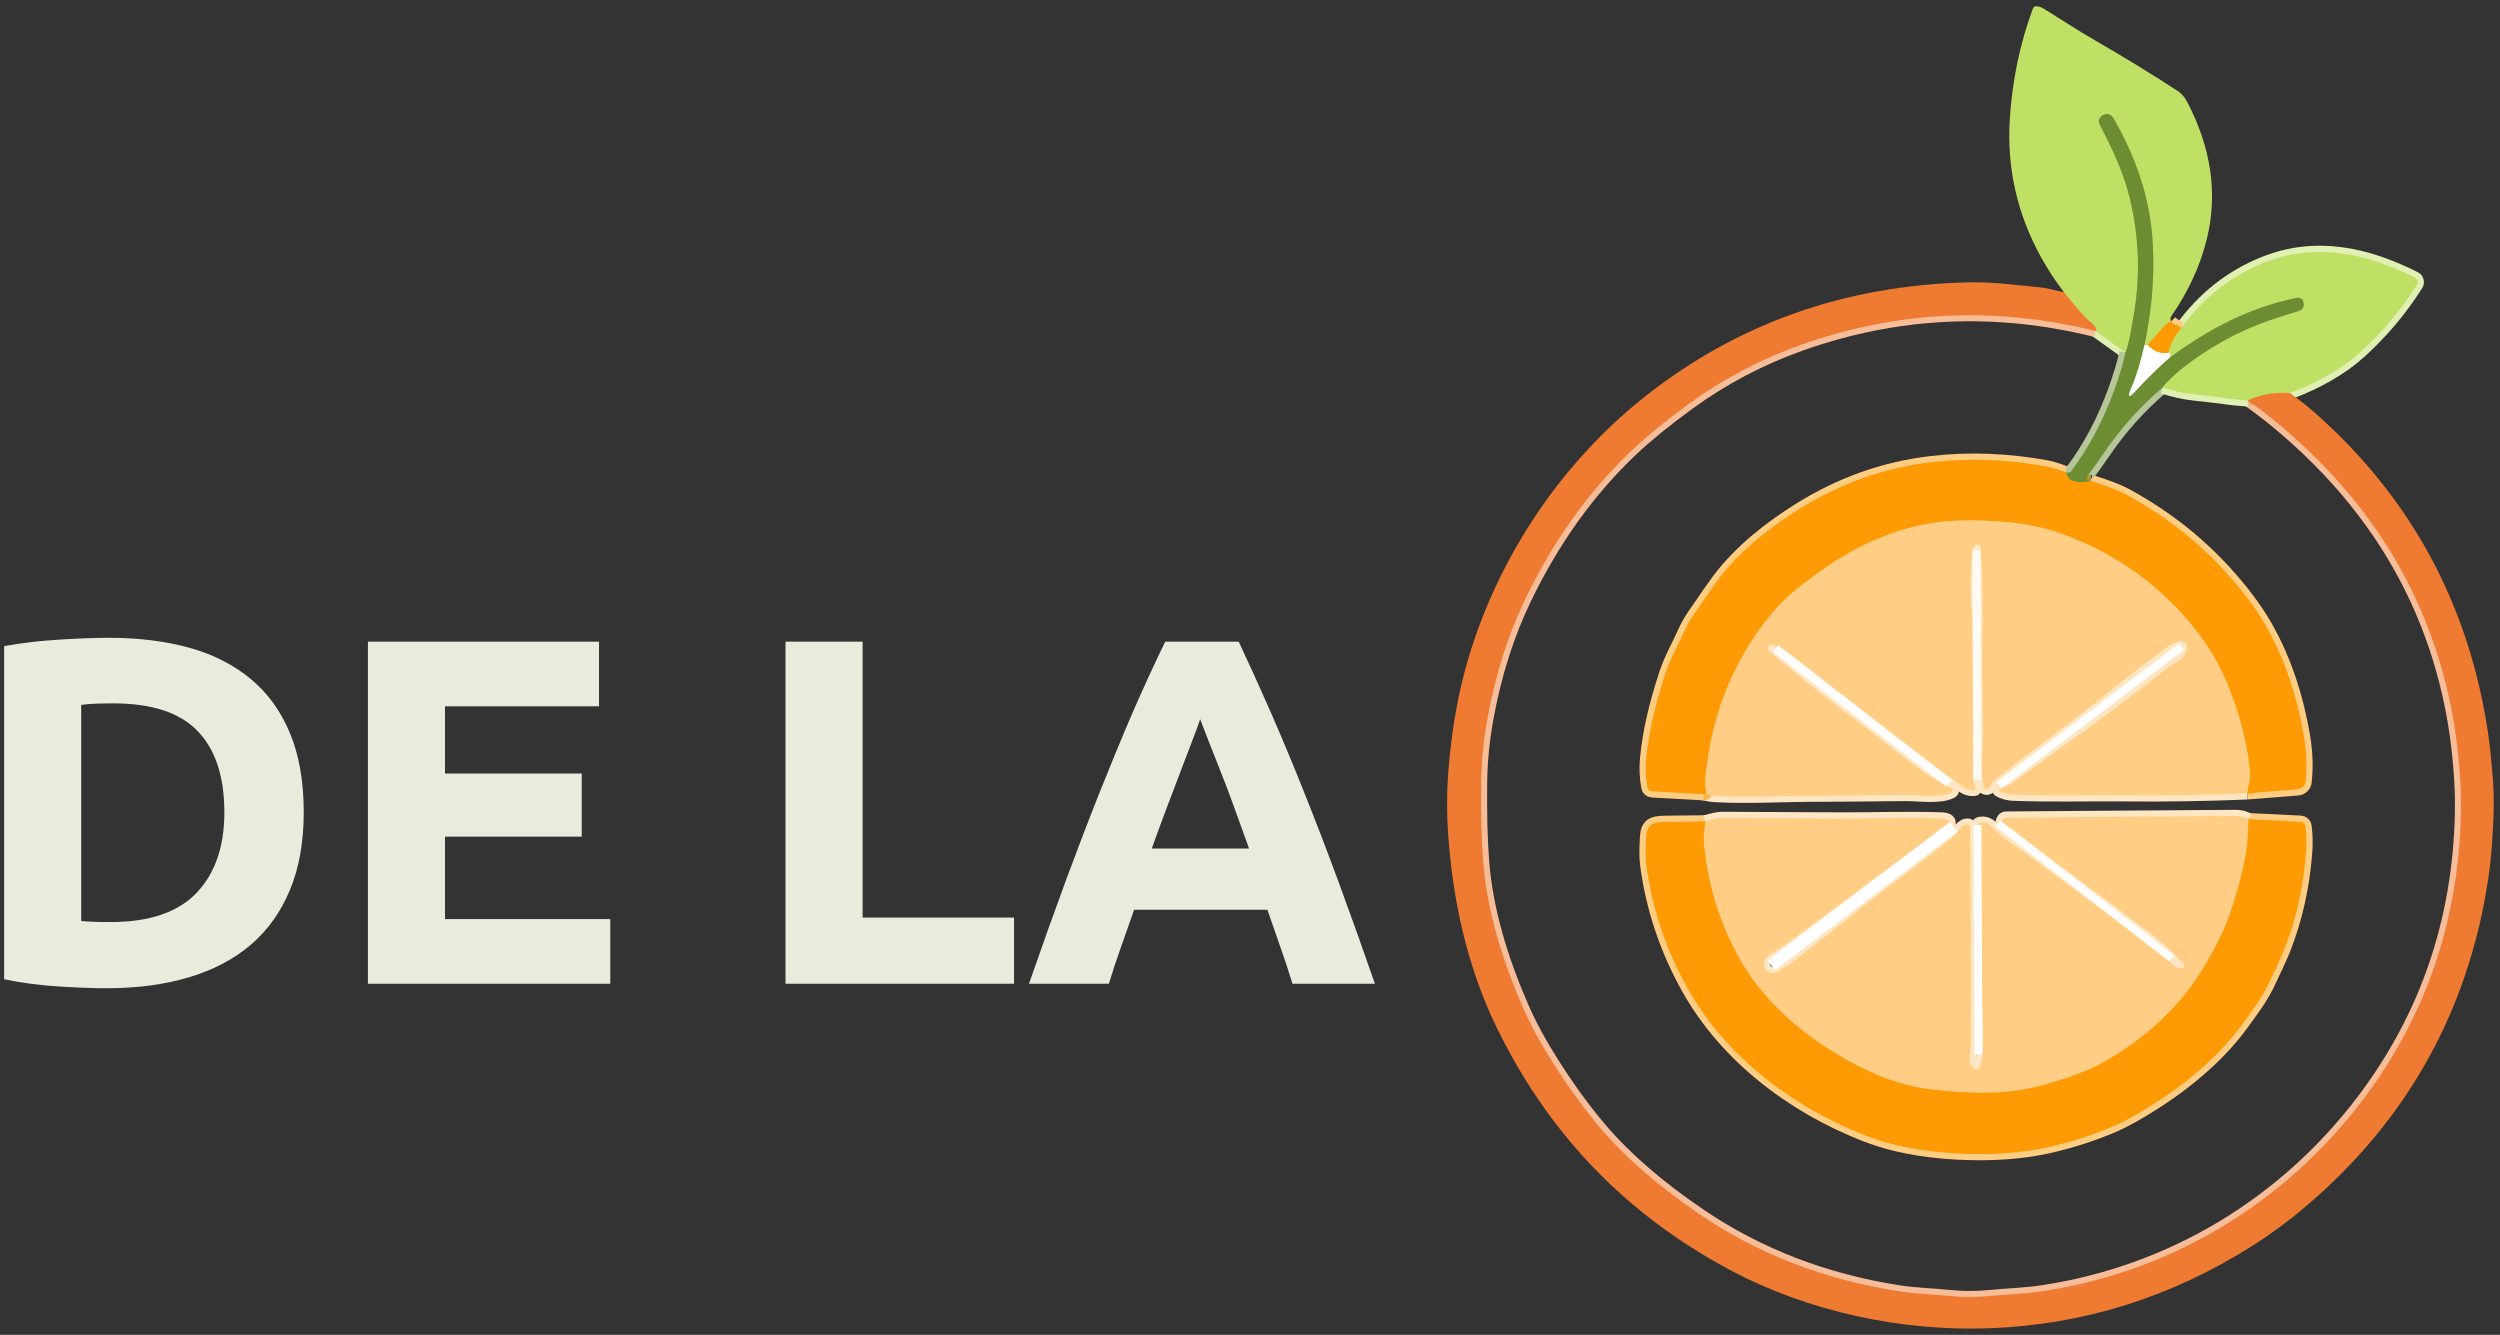
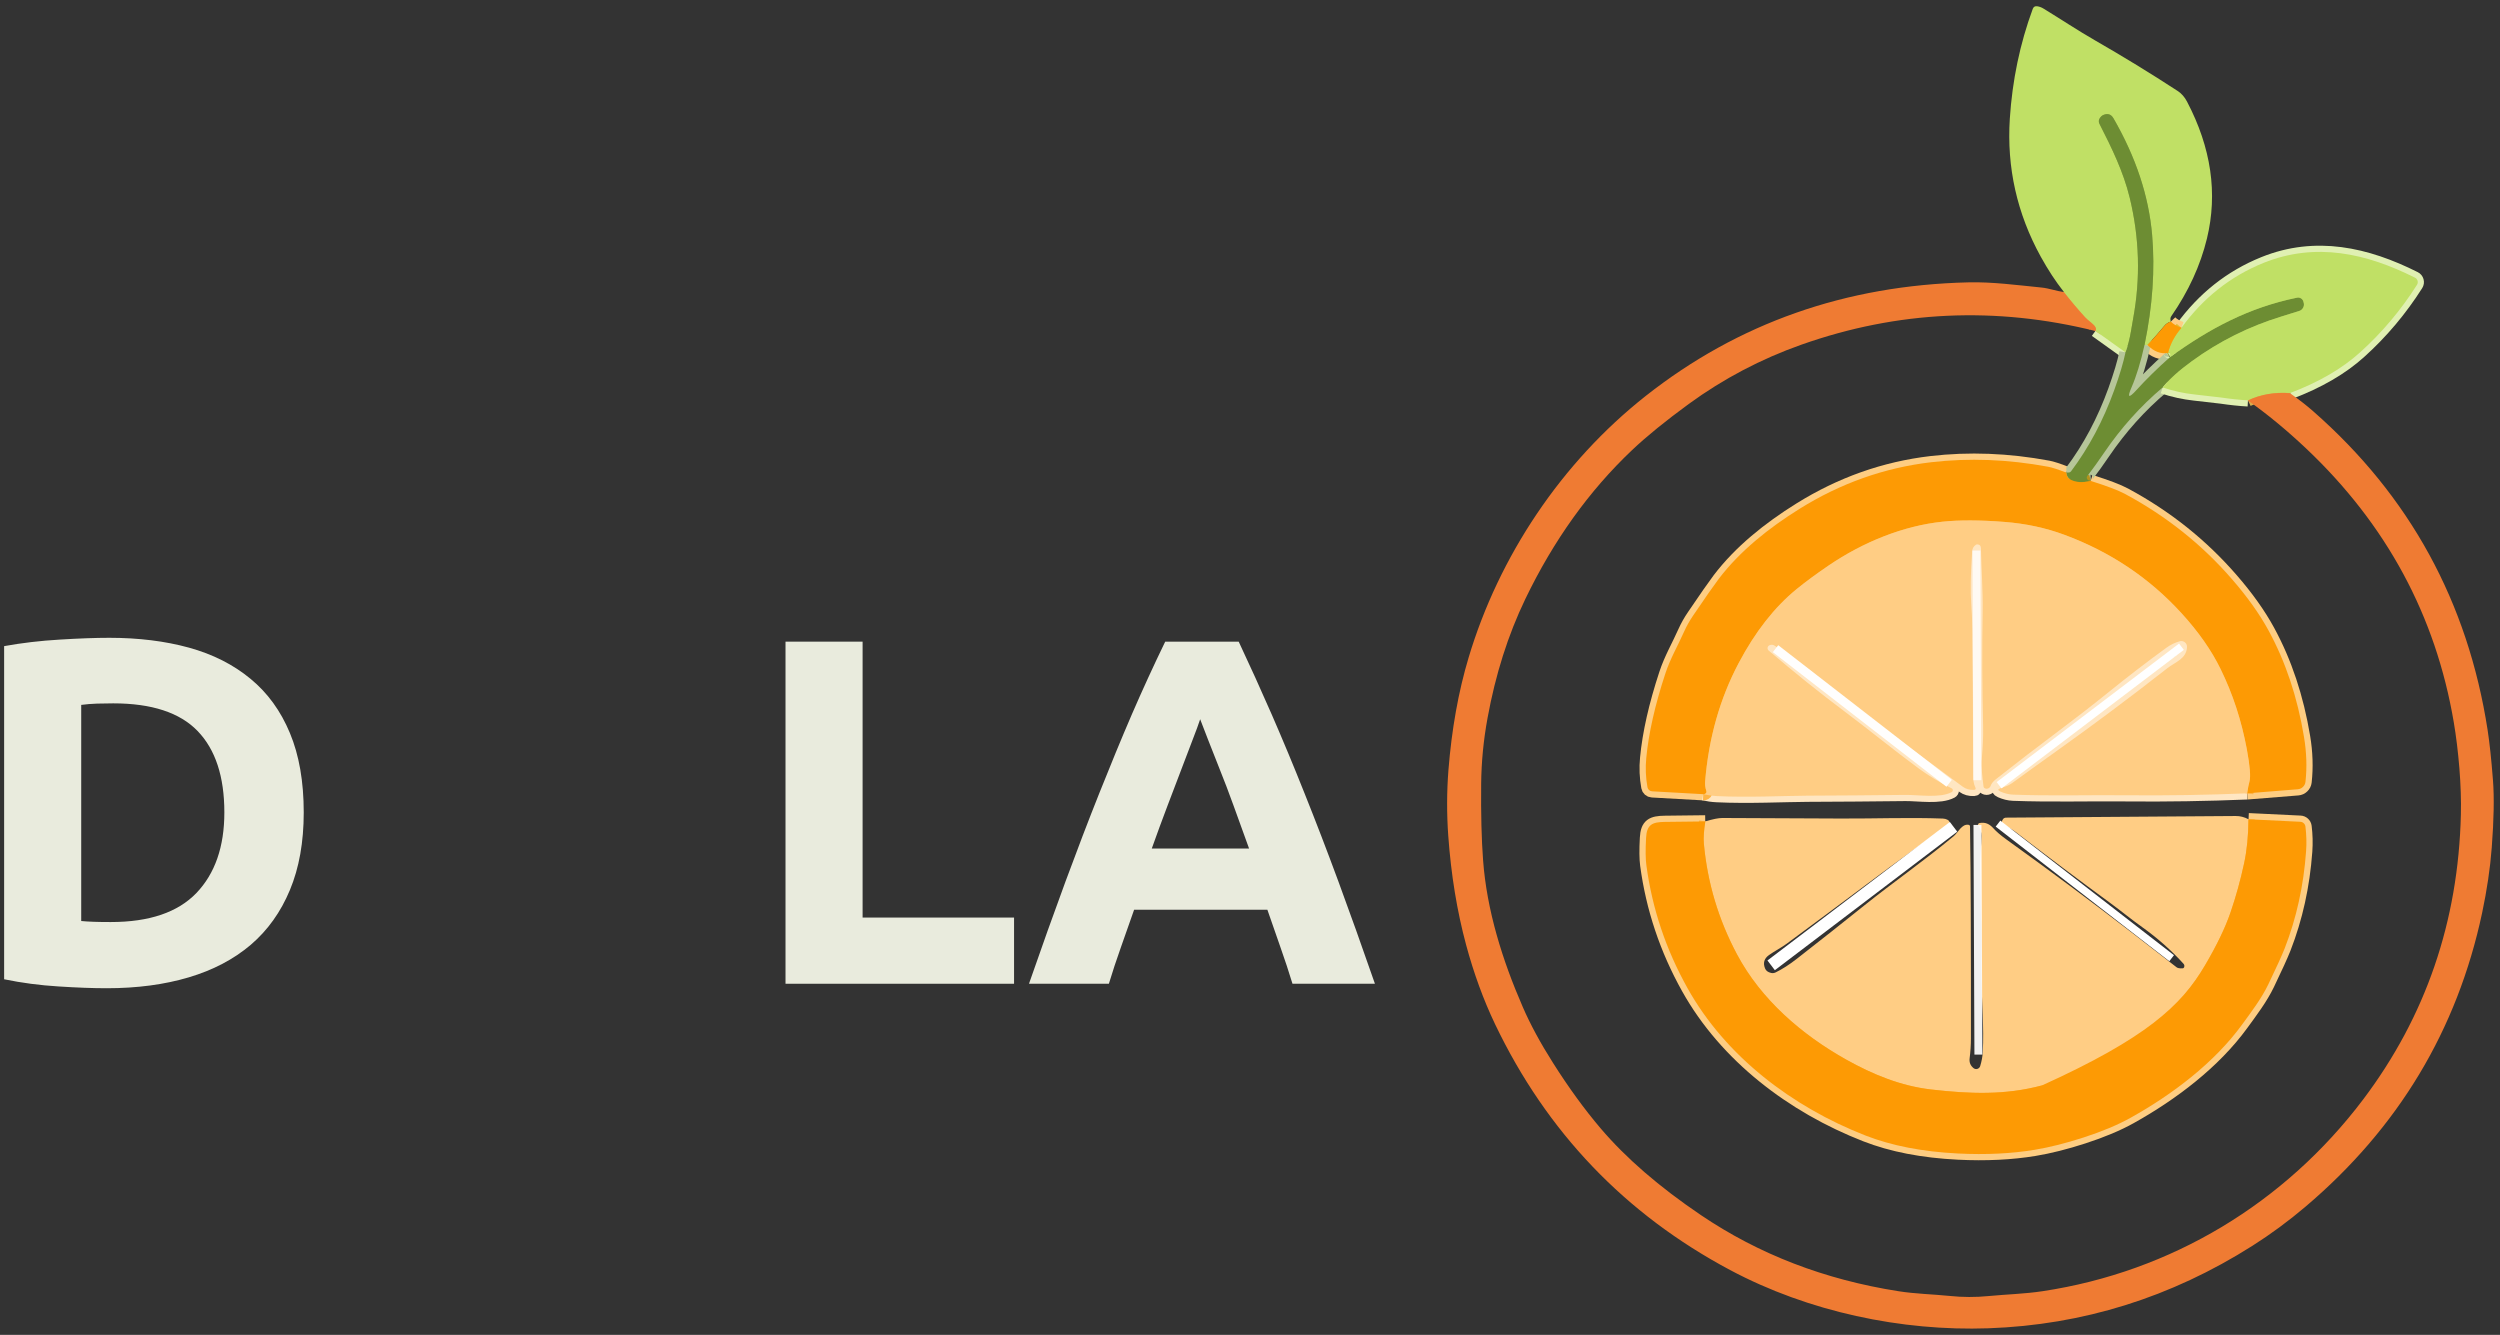
<svg xmlns="http://www.w3.org/2000/svg" version="1.1" width="406.694" height="217.154" viewBox="45.714 136.448 406.694 217.154" xml:space="preserve">
  <rect x="45.714" y="136.448" width="406.694" height="217.154" fill="#333333" stroke="none" />
  <desc>Created with Fabric.js 5.3.0</desc>
  <defs>
</defs>
  <g transform="matrix(1 0 0 1 366.258 267.475)" id="NcEbDW2uSPPjQRXWK4Gry" clip-path="url(#CLIPPATH_151)">
    <clipPath id="CLIPPATH_151">
      <path id="9" d="M 204.539 128 L 348 128 L 348 273 L 204.539 273 Z M 204.539 128" stroke-linecap="round" />
    </clipPath>
    <path style="stroke: rgb(247,189,153); stroke-width: 2; stroke-dasharray: none; stroke-linecap: butt; stroke-dashoffset: 0; stroke-linejoin: miter; stroke-miterlimit: 4; fill: none; fill-rule: nonzero; opacity: 1;" transform=" translate(-401.644, -265.153)" d="M 416.84 181.613 C 415.563 181.441 414.428 180.998 413.209 180.878 C 409.266 180.488 405.188 179.936 401.303 180.035 C 381.338 180.509 363.854 186.665 348.832 198.499 C 335.071 209.348 324.91 224.64 319.993 241.073 C 318.326 246.625 317.232 252.745 316.701 259.433 C 316.43 262.943 316.42 266.501 316.675 270.1 C 317.133 276.444 318.102 282.356 319.576 287.835 C 320.837 292.502 322.41 296.804 324.29 300.741 C 332.691 318.299 345.436 331.638 362.531 340.748 C 375.317 347.566 390.458 350.727 404.563 350.233 C 419.949 349.691 434.272 345.217 447.544 336.8 C 450.533 334.904 453.403 332.789 456.158 330.451 C 471.268 317.633 480.847 301.7 484.904 282.658 C 485.696 278.923 486.222 275.371 486.477 271.991 C 486.821 267.475 486.889 263.839 486.675 261.084 C 486.415 257.699 486.123 254.959 485.8 252.865 C 482.581 232.073 473.122 214.786 457.424 201.015 C 456.351 200.072 455.091 199.087 453.643 198.067" stroke-linecap="round" />
  </g>
  <g transform="matrix(1 0 0 1 419.807 188.905)" id="bZaRNfaaTFJ-psPXI8XGO">
    <path style="stroke: rgb(224,240,178); stroke-width: 2; stroke-dasharray: none; stroke-linecap: butt; stroke-dashoffset: 0; stroke-linejoin: miter; stroke-miterlimit: 4; fill: none; fill-rule: nonzero; opacity: 1;" transform=" translate(-455.195, -186.581)" d="M 453.643 198.067 C 458.31 196.306 462.112 194.092 465.049 191.436 C 468.617 188.217 471.701 184.55 474.3 180.451 C 474.425 180.248 474.456 180.035 474.393 179.8 C 474.326 179.571 474.19 179.404 473.977 179.295 C 466.081 175.326 457.815 173.462 449.335 176.884 C 443.955 179.061 439.502 182.582 435.965 187.457" stroke-linecap="round" />
  </g>
  <g transform="matrix(1 0 0 1 399.719 189.271)" id="FdaYbbHv3C_18FIO8yR84">
    <path style="stroke: rgb(254,205,130); stroke-width: 2; stroke-dasharray: none; stroke-linecap: butt; stroke-dashoffset: 0; stroke-linejoin: miter; stroke-miterlimit: 4; fill: none; fill-rule: nonzero; opacity: 1;" transform=" translate(-435.106, -186.946)" d="M 435.965 187.457 C 435.21 187.186 434.637 186.847 434.246 186.436" stroke-linecap="round" />
  </g>
  <g transform="matrix(1 0 0 1 389.07 163.104)" id="yJAVN72gmc2WvOtPWRVjI" clip-path="url(#CLIPPATH_152)">
    <clipPath id="CLIPPATH_152">
      <path id="dc518c4de6" d="M 270 96.223 L 313 96.223 L 313 151 L 270 151 Z M 270 96.223" stroke-linecap="round" />
    </clipPath>
    <path style="stroke: rgb(224,240,178); stroke-width: 2; stroke-dasharray: none; stroke-linecap: butt; stroke-dashoffset: 0; stroke-linejoin: miter; stroke-miterlimit: 4; fill: none; fill-rule: nonzero; opacity: 1;" transform=" translate(-424.457, -160.779)" d="M 434.246 186.436 C 434.142 186.082 434.163 185.801 434.309 185.592 C 437.127 181.53 439.064 177.305 440.127 172.925 C 441.903 165.581 440.825 158.159 436.887 150.654 C 436.496 149.904 435.981 149.32 435.35 148.909 C 430.928 146.028 426.449 143.289 421.923 140.69 C 419.147 139.096 416.35 137.237 413.532 135.513 C 413.209 135.315 412.865 135.184 412.496 135.132 C 412.147 135.08 411.907 135.226 411.782 135.559 C 409.693 141.226 408.454 147.185 408.048 153.435 C 407.537 161.378 409.219 168.857 413.084 175.884 C 414.277 178.045 415.532 179.957 416.84 181.613" stroke-linecap="round" />
  </g>
  <g transform="matrix(1 0 0 1 396.956 190.664)" id="SVh4otaiYlYy6gan7BWnd">
-     <path style="stroke: rgb(223,189,53); stroke-width: 2; stroke-dasharray: none; stroke-linecap: butt; stroke-dashoffset: 0; stroke-linejoin: miter; stroke-miterlimit: 4; fill: none; fill-rule: nonzero; opacity: 1;" transform=" translate(-432.343, -188.34)" d="M 434.246 186.436 C 433.814 186.571 433.46 186.811 433.184 187.15 C 432.314 188.202 431.402 189.233 430.439 190.243" stroke-linecap="round" />
-   </g>
+     </g>
  <g transform="matrix(1 0 0 1 394.818 192.575)" id="AUX0bGmQvcnaijFrcDgtD">
    <path style="stroke: rgb(224,240,178); stroke-width: 2; stroke-dasharray: none; stroke-linecap: butt; stroke-dashoffset: 0; stroke-linejoin: miter; stroke-miterlimit: 4; fill: none; fill-rule: nonzero; opacity: 1;" transform=" translate(-430.204, -190.251)" d="M 430.439 190.243 C 430.335 190.306 430.173 190.295 429.97 190.217" stroke-linecap="round" />
  </g>
  <g transform="matrix(1 0 0 1 391.578 174.389)" id="h-GcWvp3e7wqbldTbItMo">
    <path style="stroke: rgb(151,183,76); stroke-width: 2; stroke-dasharray: none; stroke-linecap: butt; stroke-dashoffset: 0; stroke-linejoin: miter; stroke-miterlimit: 4; fill: none; fill-rule: nonzero; opacity: 1;" transform=" translate(-426.964, -172.064)" d="M 429.97 190.217 C 431.277 183.894 431.689 177.941 431.205 172.347 C 430.658 166.003 428.559 159.68 424.913 153.362 C 424.532 152.701 423.986 152.518 423.277 152.815 C 423.064 152.904 422.876 153.065 422.709 153.305 C 422.496 153.612 422.47 153.935 422.637 154.268 C 424.631 158.175 426.517 162.029 427.548 166.248 C 429.142 172.79 429.335 179.358 428.116 185.957 C 428.105 186.014 427.986 186.707 427.757 188.045 C 427.548 189.269 427.256 190.405 426.871 191.452" stroke-linecap="round" />
  </g>
  <g transform="matrix(1 0 0 1 389.039 192.026)" id="hnkJdLoxLV3si-7gD4iby">
    <path style="stroke: rgb(224,240,178); stroke-width: 2; stroke-dasharray: none; stroke-linecap: butt; stroke-dashoffset: 0; stroke-linejoin: miter; stroke-miterlimit: 4; fill: none; fill-rule: nonzero; opacity: 1;" transform=" translate(-424.426, -189.702)" d="M 426.871 191.452 L 421.98 187.952" stroke-linecap="round" />
  </g>
  <g transform="matrix(1 0 0 1 384.071 187.107)" id="0rIll0tdM4vfd6tvYhvwG">
    <path style="stroke: rgb(216,174,76); stroke-width: 2; stroke-dasharray: none; stroke-linecap: butt; stroke-dashoffset: 0; stroke-linejoin: miter; stroke-miterlimit: 4; fill: none; fill-rule: nonzero; opacity: 1;" transform=" translate(-419.458, -184.782)" d="M 421.98 187.952 C 422.22 187.618 422.012 187.186 421.355 186.655 C 420.86 186.259 420.517 185.957 420.319 185.743 C 419.079 184.384 417.918 183.004 416.84 181.613" stroke-linecap="round" />
  </g>
  <g transform="matrix(1 0 0 1 366.357 267.587)" id="yNq-aJwQmnjyb5inxWd24">
-     <path style="stroke: rgb(247,189,153); stroke-width: 2; stroke-dasharray: none; stroke-linecap: butt; stroke-dashoffset: 0; stroke-linejoin: miter; stroke-miterlimit: 4; fill: none; fill-rule: nonzero; opacity: 1;" transform=" translate(-401.743, -265.265)" d="M 421.98 187.952 C 405.74 183.915 389.807 184.649 374.182 190.16 C 367.562 192.499 361.437 195.723 355.806 199.827 C 352.015 202.598 348.942 205.098 346.582 207.332 C 339.598 213.947 333.811 222.02 329.217 231.557 C 326.41 237.385 324.358 243.849 323.061 250.959 C 322.41 254.511 322.066 258.068 322.029 261.631 C 321.982 266.553 322.087 270.699 322.342 274.069 C 322.946 282.21 325.462 290.288 328.8 297.955 C 330.035 300.799 331.675 303.825 333.712 307.033 C 336.254 311.049 338.832 314.596 341.452 317.68 C 345.551 322.508 350.994 327.216 357.775 331.805 C 367.208 338.185 377.922 342.316 389.917 344.196 C 392.677 344.633 395.474 344.686 398.25 344.967 C 400.375 345.191 402.495 345.196 404.605 344.988 C 407.511 344.706 410.464 344.639 413.381 344.196 C 434.33 341.04 452.82 329.867 465.56 312.981 C 475.732 299.491 481.029 284.048 481.451 266.668 C 481.508 264.334 481.425 261.818 481.211 259.12 C 480.987 256.412 480.685 253.912 480.295 251.615 C 477.357 234.276 469.336 219.411 456.231 207.03 C 453.059 204.041 449.913 201.447 446.794 199.254" stroke-linecap="round" />
-   </g>
+     </g>
  <g transform="matrix(1 0 0 1 347.646 238.441)" id="3lgPTEzfwXfoeuZbSc1X3">
    <path style="stroke: rgb(254,205,130); stroke-width: 2; stroke-dasharray: none; stroke-linecap: butt; stroke-dashoffset: 0; stroke-linejoin: miter; stroke-miterlimit: 4; fill: none; fill-rule: nonzero; opacity: 1;" transform=" translate(-383.032, -236.119)" d="M 417.251 211.004 C 415.881 210.473 414.892 210.155 414.287 210.046 C 407.751 208.832 401.407 208.593 395.25 209.312 C 387.656 210.202 380.521 212.728 373.854 216.885 C 368.791 220.036 364.104 223.796 360.682 228.302 C 359.895 229.343 358.515 231.318 356.541 234.234 C 355.942 235.115 355.447 235.99 355.056 236.87 C 354.036 239.162 352.775 241.328 351.999 243.703 C 350.317 248.813 349.28 253.396 348.895 257.449 C 348.738 259.032 348.806 260.615 349.093 262.199 C 349.124 262.381 349.212 262.532 349.353 262.657 C 349.494 262.782 349.655 262.85 349.843 262.86 L 358.176 263.329" stroke-linecap="round" />
  </g>
  <g transform="matrix(1 0 0 1 367.039 245.528)" id="_AbuUqmespyaY4fjf2BVm">
    <path style="stroke: rgb(255,230,194); stroke-width: 2; stroke-dasharray: none; stroke-linecap: butt; stroke-dashoffset: 0; stroke-linejoin: miter; stroke-miterlimit: 4; fill: none; fill-rule: nonzero; opacity: 1;" transform=" translate(-402.425, -243.206)" d="M 358.176 263.329 C 358.905 263.496 359.629 263.6 360.348 263.636 C 365.317 263.891 371.713 263.584 375.161 263.568 C 380.463 263.548 385.766 263.506 391.063 263.443 C 393.188 263.423 396.709 264.011 398.599 262.99 C 398.719 262.923 398.782 262.818 398.782 262.678 C 398.776 262.542 398.714 262.438 398.589 262.376 C 396.594 261.381 394.839 260.324 393.323 259.209 C 389.162 256.152 385.333 252.99 381.328 249.99 C 377.135 246.849 372.963 243.5 368.812 239.953 C 368.744 239.896 368.697 239.828 368.666 239.745 C 368.635 239.667 368.625 239.578 368.635 239.495 C 368.651 239.406 368.682 239.328 368.734 239.26 C 368.786 239.188 368.848 239.135 368.932 239.099 C 369.223 238.964 369.505 238.984 369.781 239.162 C 372.541 240.906 375.073 242.735 377.375 244.646 C 379.823 246.677 382.193 248.552 384.479 250.276 C 389.865 254.344 395.183 258.292 400.428 262.131 C 400.922 262.49 401.516 262.657 402.209 262.626 C 402.48 262.61 402.563 262.48 402.448 262.23 C 402.146 261.584 402.094 261.048 402.094 260.334 C 402.079 251.922 402.027 243.959 401.943 236.443 C 401.928 235.042 401.876 233.698 401.777 232.406 C 401.62 230.317 401.672 227.442 401.928 223.791 C 401.959 223.343 402.162 222.994 402.537 222.739 C 402.615 222.687 402.709 222.666 402.813 222.677 C 403.162 222.718 403.339 222.916 403.35 223.27 C 403.428 226.75 403.688 230.187 403.631 233.682 C 403.527 239.813 403.553 245.974 403.709 252.162 C 403.756 253.938 403.646 255.725 403.501 257.506 C 403.376 259.048 403.594 260.516 403.771 262.058 C 403.787 262.204 403.865 262.308 403.995 262.371 C 404.167 262.464 404.355 262.464 404.558 262.376 C 404.725 262.303 404.844 262.178 404.912 262.011 C 405.058 261.61 405.339 261.246 405.751 260.923 C 409.261 258.152 412.563 255.61 415.662 253.297 C 418.715 251.011 421.532 248.823 424.121 246.729 C 427.225 244.219 430.356 241.813 433.507 239.516 C 434.205 239.01 434.944 238.651 435.726 238.438 C 435.866 238.401 436.012 238.396 436.153 238.427 C 436.298 238.458 436.423 238.521 436.538 238.609 C 436.653 238.703 436.741 238.818 436.804 238.948 C 436.866 239.083 436.892 239.224 436.887 239.37 C 436.814 241.302 434.96 241.828 433.699 242.818 C 427.803 247.443 421.725 251.99 415.464 256.448 C 413.115 258.12 410.777 259.808 408.443 261.511 C 407.855 261.938 407.219 262.121 406.537 262.355 C 406.068 262.516 406.063 262.699 406.516 262.897 C 407.173 263.188 407.886 263.376 408.605 263.402 C 414.735 263.631 420.871 263.443 426.892 263.501 C 433.538 263.568 440.132 263.459 446.674 263.188" stroke-linecap="round" />
  </g>
  <g transform="matrix(1 0 0 1 403.374 240.091)" id="jDSUcBKY267FmncT2LbKR">
    <path style="stroke: rgb(254,205,130); stroke-width: 2; stroke-dasharray: none; stroke-linecap: butt; stroke-dashoffset: 0; stroke-linejoin: miter; stroke-miterlimit: 4; fill: none; fill-rule: nonzero; opacity: 1;" transform=" translate(-438.762, -237.768)" d="M 446.674 263.188 L 454.908 262.527 C 455.237 262.501 455.518 262.376 455.752 262.147 C 455.992 261.917 456.127 261.641 456.164 261.318 C 456.424 258.975 456.346 256.537 455.924 254.011 C 454.861 247.578 452.945 241.813 450.163 236.708 C 448.705 234.031 446.726 231.245 444.226 228.364 C 439.356 222.734 433.559 218.109 426.835 214.489 C 425.71 213.885 423.835 213.171 421.209 212.348" stroke-linecap="round" />
  </g>
  <g transform="matrix(1 0 0 1 396.732 193.24)" id="qRE_BjDEKemBObVshXVH4">
    <path style="stroke: rgb(254,205,130); stroke-width: 2; stroke-dasharray: none; stroke-linecap: butt; stroke-dashoffset: 0; stroke-linejoin: miter; stroke-miterlimit: 4; fill: none; fill-rule: nonzero; opacity: 1;" transform=" translate(-432.119, -190.915)" d="M 433.798 191.53 C 432.626 191.754 431.507 191.327 430.439 190.243" stroke-linecap="round" />
  </g>
  <g transform="matrix(1 0 0 1 395.387 196.699)" id="A86I5DB_sftKN82h10i-G">
    <path style="stroke: rgb(182,198,153); stroke-width: 2; stroke-dasharray: none; stroke-linecap: butt; stroke-dashoffset: 0; stroke-linejoin: miter; stroke-miterlimit: 4; fill: none; fill-rule: nonzero; opacity: 1;" transform=" translate(-430.774, -194.375)" d="M 429.97 190.217 C 429.345 193.03 428.642 195.332 427.861 197.124 C 427.121 198.822 427.371 198.983 428.621 197.613 C 430.22 195.853 432.048 194.056 434.1 192.228" stroke-linecap="round" />
  </g>
  <g transform="matrix(1 0 0 1 409.025 192.167)" id="L5cbPjNX67bSXGOCy7vwj">
    <path style="stroke: rgb(151,183,76); stroke-width: 2; stroke-dasharray: none; stroke-linecap: butt; stroke-dashoffset: 0; stroke-linejoin: miter; stroke-miterlimit: 4; fill: none; fill-rule: nonzero; opacity: 1;" transform=" translate(-444.412, -189.843)" d="M 434.1 192.228 C 440.59 187.545 446.882 184.175 454.778 182.545 C 455.007 182.498 455.216 182.535 455.414 182.655 C 455.612 182.769 455.742 182.941 455.809 183.16 L 455.856 183.342 C 455.945 183.634 455.914 183.91 455.773 184.175 C 455.632 184.441 455.419 184.623 455.127 184.712 C 454.205 185.009 453.242 185.306 452.236 185.613 C 446.981 187.222 442.127 189.639 437.684 192.868 C 435.585 194.389 433.996 195.822 432.918 197.16" stroke-linecap="round" />
  </g>
  <g transform="matrix(1 0 0 1 391.353 207.078)" id="zdh02DS6foXa6KSJzpU6T">
    <path style="stroke: rgb(182,198,153); stroke-width: 2; stroke-dasharray: none; stroke-linecap: butt; stroke-dashoffset: 0; stroke-linejoin: miter; stroke-miterlimit: 4; fill: none; fill-rule: nonzero; opacity: 1;" transform=" translate(-426.74, -204.754)" d="M 432.918 197.16 C 429.309 200.202 426.116 203.765 423.345 207.843 C 422.486 209.114 421.59 210.359 420.652 211.583 C 420.543 211.728 420.532 211.879 420.621 212.041 C 420.735 212.249 420.928 212.353 421.209 212.348" stroke-linecap="round" />
  </g>
  <g transform="matrix(1 0 0 1 383.844 214.102)" id="G08oE9Qc8yMzewrFid_v9">
    <path style="stroke: rgb(181,148,28); stroke-width: 2; stroke-dasharray: none; stroke-linecap: butt; stroke-dashoffset: 0; stroke-linejoin: miter; stroke-miterlimit: 4; fill: none; fill-rule: nonzero; opacity: 1;" transform=" translate(-419.23, -211.778)" d="M 421.209 212.348 C 419.855 212.676 418.756 212.609 417.907 212.14 C 417.501 211.916 417.282 211.541 417.251 211.004" stroke-linecap="round" />
  </g>
  <g transform="matrix(1 0 0 1 386.674 203.552)" id="Rhua9OQegROWHEGpijzkM">
    <path style="stroke: rgb(182,198,153); stroke-width: 2; stroke-dasharray: none; stroke-linecap: butt; stroke-dashoffset: 0; stroke-linejoin: miter; stroke-miterlimit: 4; fill: none; fill-rule: nonzero; opacity: 1;" transform=" translate(-422.061, -201.228)" d="M 417.251 211.004 L 417.584 211.004 C 417.772 211.004 417.918 210.926 418.027 210.78 C 420.907 206.947 423.246 202.551 425.038 197.593 C 425.918 195.15 426.527 193.103 426.871 191.452" stroke-linecap="round" />
  </g>
  <g transform="matrix(1 0 0 1 414.831 200.963)" id="-_xe9aCpGkn5g9LN_6n-I">
    <path style="stroke: rgb(216,174,76); stroke-width: 2; stroke-dasharray: none; stroke-linecap: butt; stroke-dashoffset: 0; stroke-linejoin: miter; stroke-miterlimit: 4; fill: none; fill-rule: nonzero; opacity: 1;" transform=" translate(-450.218, -198.639)" d="M 453.643 198.067 C 451.143 197.884 448.861 198.28 446.794 199.254" stroke-linecap="round" />
  </g>
  <g transform="matrix(1 0 0 1 404.469 200.531)" id="kLw8x6ayISjtlgWHN7Mrb">
    <path style="stroke: rgb(224,240,178); stroke-width: 2; stroke-dasharray: none; stroke-linecap: butt; stroke-dashoffset: 0; stroke-linejoin: miter; stroke-miterlimit: 4; fill: none; fill-rule: nonzero; opacity: 1;" transform=" translate(-439.856, -198.207)" d="M 446.794 199.254 C 445.419 199.176 443.965 199.025 442.429 198.796 C 442.049 198.738 440.595 198.572 438.08 198.296 C 436.361 198.113 434.637 197.733 432.918 197.16" stroke-linecap="round" />
  </g>
  <g transform="matrix(1 0 0 1 398.585 194.172)" id="ey8y_Hs1-My7cv25d16yw">
    <path style="stroke: rgb(224,240,178); stroke-width: 2; stroke-dasharray: none; stroke-linecap: butt; stroke-dashoffset: 0; stroke-linejoin: miter; stroke-miterlimit: 4; fill: none; fill-rule: nonzero; opacity: 1;" transform=" translate(-433.972, -191.848)" d="M 434.1 192.228 C 434.215 191.577 434.111 191.342 433.798 191.53" stroke-linecap="round" />
  </g>
  <g transform="matrix(1 0 0 1 399.495 191.818)" id="81B8zMBqLoxtOR6SBeox3">
    <path style="stroke: rgb(223,189,53); stroke-width: 2; stroke-dasharray: none; stroke-linecap: butt; stroke-dashoffset: 0; stroke-linejoin: miter; stroke-miterlimit: 4; fill: none; fill-rule: nonzero; opacity: 1;" transform=" translate(-434.882, -189.493)" d="M 433.798 191.53 C 434.142 190.092 434.866 188.733 435.965 187.457" stroke-linecap="round" />
  </g>
  <g transform="matrix(1 0 0 1 367.277 243.377)" id="sC6RYXWcwyVPwIPDv0oWm">
    <path style="stroke: rgb(254,180,68); stroke-width: 2; stroke-dasharray: none; stroke-linecap: butt; stroke-dashoffset: 0; stroke-linejoin: miter; stroke-miterlimit: 4; fill: none; fill-rule: nonzero; opacity: 1;" transform=" translate(-402.663, -241.054)" d="M 446.674 263.188 C 446.804 262.313 446.929 261.683 447.044 261.292 C 447.273 260.522 447.132 258.771 446.627 256.037 C 445.762 251.375 444.34 247.016 442.351 242.964 C 440.866 239.917 438.736 236.875 435.965 233.849 C 430.731 228.12 424.376 223.869 416.907 221.109 C 413.886 219.989 410.657 219.296 407.219 219.025 C 403.219 218.708 399.844 218.697 397.089 218.989 C 390.698 219.661 384.177 222.307 378.604 226.093 C 376.588 227.463 374.838 228.75 373.364 229.953 C 369.77 232.885 366.624 236.896 363.937 241.985 C 360.874 247.782 359.051 254.209 358.473 261.266 C 358.431 261.777 358.499 262.282 358.666 262.782 C 358.728 262.98 358.676 263.136 358.499 263.251 C 358.416 263.308 358.312 263.334 358.176 263.329" stroke-linecap="round" />
  </g>
  <g transform="matrix(1 0 0 1 367.17 296.955)" id="nEcxTZPldmJAXVLKnkPci">
    <path style="stroke: rgb(254,205,130); stroke-width: 2; stroke-dasharray: none; stroke-linecap: butt; stroke-dashoffset: 0; stroke-linejoin: miter; stroke-miterlimit: 4; fill: none; fill-rule: nonzero; opacity: 1;" transform=" translate(-402.556, -294.634)" d="M 358.504 267.746 C 356.135 267.777 353.947 267.808 351.942 267.824 C 349.843 267.845 348.968 268.267 348.863 270.454 C 348.759 272.402 348.775 273.871 348.91 274.855 C 349.858 281.908 352.093 288.59 355.619 294.898 C 361.801 305.966 372.64 314.2 384.552 318.851 C 388.828 320.523 393.86 321.497 399.641 321.784 C 404.178 322.008 408.324 321.805 412.074 321.185 C 414.527 320.779 417.178 320.112 420.032 319.185 C 423.084 318.195 425.652 317.117 427.741 315.95 C 434.475 312.195 441.33 307.033 445.882 300.762 C 447.366 298.721 449.002 296.575 450.111 294.273 C 451.434 291.528 452.32 289.574 452.778 288.413 C 454.695 283.496 455.856 278.236 456.263 272.626 C 456.362 271.272 456.325 269.923 456.158 268.579 C 456.132 268.366 456.039 268.183 455.877 268.037 C 455.721 267.892 455.533 267.813 455.315 267.803 L 446.887 267.397" stroke-linecap="round" />
  </g>
  <g transform="matrix(1 0 0 1 367.31 289.776)" id="eUxL41Fq4bCzSzUqFZd4e">
-     <path style="stroke: rgb(255,230,194); stroke-width: 2; stroke-dasharray: none; stroke-linecap: butt; stroke-dashoffset: 0; stroke-linejoin: miter; stroke-miterlimit: 4; fill: none; fill-rule: nonzero; opacity: 1;" transform=" translate(-402.696, -287.455)" d="M 446.887 267.397 C 446.221 267.032 445.528 266.86 444.809 266.865 C 432.361 266.959 419.913 267.053 407.464 267.131 C 407.074 267.136 406.829 267.392 406.735 267.892 C 406.704 268.079 406.771 268.214 406.938 268.298 C 407.62 268.652 408.329 268.959 408.943 269.428 C 414.251 273.501 419.413 277.371 424.423 281.038 C 426.194 282.335 427.793 283.668 429.59 284.944 C 432.116 286.751 434.356 288.736 436.309 290.897 C 436.465 291.064 436.502 291.262 436.413 291.481 C 436.371 291.59 436.293 291.647 436.179 291.658 C 435.699 291.679 435.377 291.621 435.199 291.486 C 432.835 289.637 430.533 287.85 428.283 286.126 C 421.433 280.861 414.496 275.704 407.475 270.662 C 406.558 270.001 405.85 269.392 405.344 268.829 C 404.73 268.152 404.047 267.829 403.115 268.011 C 403.011 268.032 402.938 268.089 402.902 268.194 C 402.86 268.293 402.87 268.386 402.933 268.47 C 403.271 268.938 403.443 269.48 403.443 270.1 C 403.438 271.699 403.193 273.246 403.225 274.834 C 403.35 281.199 403.428 287.293 403.454 293.116 C 403.475 297.174 403.876 301.325 403.652 305.289 C 403.61 306.039 403.469 306.799 403.23 307.57 C 403.193 307.674 403.141 307.768 403.058 307.846 C 402.98 307.924 402.891 307.981 402.782 308.013 C 402.678 308.044 402.568 308.054 402.464 308.033 C 402.355 308.013 402.256 307.971 402.167 307.903 C 401.646 307.492 401.428 306.955 401.516 306.278 C 401.657 305.2 401.724 304.122 401.724 303.049 C 401.73 296.132 401.724 289.127 401.698 282.038 C 401.688 277.59 401.646 273.105 401.579 268.584 C 401.579 268.418 401.49 268.324 401.329 268.293 C 400.23 268.126 399.662 269.532 398.907 270.162 C 394.136 274.137 389.083 277.642 384.349 281.439 C 381.016 284.121 377.364 287.007 373.395 290.101 C 372.177 291.054 371.02 291.793 369.932 292.325 C 369.697 292.434 369.458 292.46 369.208 292.403 C 368.713 292.288 368.39 292.054 368.239 291.7 C 367.859 290.804 368.067 290.069 368.854 289.502 C 369.781 288.84 370.817 288.33 371.76 287.637 C 376.229 284.34 380.646 281.059 385.016 277.788 C 389.636 274.329 393.943 271.23 397.933 268.485 C 398.146 268.339 398.25 268.178 398.256 268.001 C 398.261 267.767 398.141 267.589 397.901 267.47 C 397.672 267.355 397.433 267.293 397.172 267.282 C 391.62 267.074 386.188 267.303 380.557 267.277 C 374.135 267.251 367.708 267.22 361.286 267.188 C 360.645 267.188 359.718 267.371 358.504 267.746" stroke-linecap="round" />
-   </g>
+     </g>
  <g transform="matrix(1 0 0 1 367.175 291.978)" id="GLMXH5rfrCu4amjI0cGQ0">
    <path style="stroke: rgb(254,180,68); stroke-width: 2; stroke-dasharray: none; stroke-linecap: butt; stroke-dashoffset: 0; stroke-linejoin: miter; stroke-miterlimit: 4; fill: none; fill-rule: nonzero; opacity: 1;" transform=" translate(-402.561, -289.657)" d="M 446.887 267.397 C 446.872 270.043 446.637 272.428 446.184 274.543 C 445.58 277.329 444.846 280.001 443.965 282.559 C 443.122 285.022 441.747 287.882 439.83 291.142 C 435.955 297.752 430.178 303.038 423.376 306.898 C 420.954 308.273 417.6 309.539 413.313 310.695 C 407.277 312.325 401.474 312.08 395.256 311.367 C 390.302 310.799 385.74 308.908 381.479 306.528 C 374.14 302.429 367.557 296.689 363.671 289.397 C 360.645 283.72 358.843 277.699 358.265 271.324 C 358.187 270.444 358.265 269.251 358.504 267.746" stroke-linecap="round" />
  </g>
  <g transform="matrix(1.333 0 0 1.333 389.07 165.612)" id="Qup8qhF_aNnzIS7G1WKua">
    <path style="stroke: none; stroke-width: 1; stroke-dasharray: none; stroke-linecap: butt; stroke-dashoffset: 0; stroke-linejoin: miter; stroke-miterlimit: 4; fill: rgb(192,224,101); fill-rule: nonzero; opacity: 1;" transform=" translate(-291.803, -124.209)" d="M 299.145 141.57 C 298.82 141.672 298.555 141.852 298.348 142.105 C 297.695 142.895 297.012 143.668 296.289 144.426 C 296.211 144.473 296.09 144.465 295.938 144.406 C 296.918 139.664 297.227 135.199 296.863 131.004 C 296.453 126.246 294.879 121.504 292.145 116.766 C 291.859 116.27 291.449 116.133 290.918 116.355 C 290.758 116.422 290.617 116.543 290.492 116.723 C 290.332 116.953 290.312 117.195 290.438 117.445 C 291.934 120.375 293.348 123.266 294.121 126.43 C 295.316 131.336 295.461 136.262 294.547 141.211 C 294.539 141.254 294.449 141.773 294.277 142.777 C 294.121 143.695 293.902 144.547 293.613 145.332 L 289.945 142.707 C 290.125 142.457 289.969 142.133 289.477 141.734 C 289.105 141.438 288.848 141.211 288.699 141.051 C 287.77 140.031 286.898 138.996 286.09 137.953 C 285.109 136.711 284.168 135.277 283.273 133.656 C 280.375 128.387 279.113 122.777 279.496 116.82 C 279.801 112.133 280.73 107.664 282.297 103.414 C 282.391 103.164 282.57 103.055 282.832 103.094 C 283.109 103.133 283.367 103.23 283.609 103.379 C 285.723 104.672 287.82 106.066 289.902 107.262 C 293.297 109.211 296.656 111.266 299.973 113.426 C 300.445 113.734 300.832 114.172 301.125 114.734 C 304.078 120.363 304.887 125.93 303.555 131.438 C 302.758 134.723 301.305 137.891 299.191 140.938 C 299.082 141.094 299.066 141.305 299.145 141.57 Z M 299.145 141.57" stroke-linecap="round" />
  </g>
  <g transform="matrix(1.333 0 0 1.333 401.191 184.939)" id="lPgzvvf_5XCfhJSXmgktx">
    <path style="stroke: none; stroke-width: 1; stroke-dasharray: none; stroke-linecap: butt; stroke-dashoffset: 0; stroke-linejoin: miter; stroke-miterlimit: 4; fill: rgb(109,141,51); fill-rule: nonzero; opacity: 1;" transform=" translate(-300.894, -138.704)" d="M 295.938 144.406 C 295.469 146.516 294.941 148.242 294.355 149.586 C 293.801 150.859 293.988 150.98 294.926 149.953 C 296.125 148.633 297.496 147.285 299.035 145.914 C 303.902 142.402 308.621 139.875 314.543 138.652 C 314.715 138.617 314.871 138.645 315.02 138.734 C 315.168 138.82 315.266 138.949 315.316 139.113 L 315.352 139.25 C 315.418 139.469 315.395 139.676 315.289 139.875 C 315.184 140.074 315.023 140.211 314.805 140.277 C 314.113 140.5 313.391 140.723 312.637 140.953 C 308.695 142.16 305.055 143.973 301.723 146.395 C 300.148 147.535 298.957 148.609 298.148 149.613 C 295.441 151.895 293.047 154.566 290.969 157.625 C 290.324 158.578 289.652 159.512 288.949 160.43 C 288.867 160.539 288.859 160.652 288.926 160.773 C 289.012 160.93 289.156 161.008 289.367 161.004 C 288.352 161.25 287.527 161.199 286.891 160.848 C 286.586 160.68 286.422 160.398 286.398 159.996 L 286.648 159.996 C 286.789 159.996 286.898 159.938 286.98 159.828 C 289.141 156.953 290.895 153.656 292.238 149.938 C 292.898 148.105 293.355 146.57 293.613 145.332 C 293.902 144.547 294.121 143.695 294.277 142.777 C 294.449 141.773 294.539 141.254 294.547 141.211 C 295.461 136.262 295.316 131.336 294.121 126.43 C 293.348 123.266 291.934 120.375 290.438 117.445 C 290.312 117.195 290.332 116.953 290.492 116.723 C 290.617 116.543 290.758 116.422 290.918 116.355 C 291.449 116.133 291.859 116.27 292.145 116.766 C 294.879 121.504 296.453 126.246 296.863 131.004 C 297.227 135.199 296.918 139.664 295.938 144.406 Z M 295.938 144.406" stroke-linecap="round" />
  </g>
  <g transform="matrix(1.333 0 0 1.333 418.284 189.5)" id="kiBZlJiDBIauBdkxp4G07">
    <path style="stroke: none; stroke-width: 1; stroke-dasharray: none; stroke-linecap: butt; stroke-dashoffset: 0; stroke-linejoin: miter; stroke-miterlimit: 4; fill: rgb(192,224,101); fill-rule: nonzero; opacity: 1;" transform=" translate(-313.713, -142.125)" d="M 313.691 150.293 C 311.816 150.156 310.105 150.453 308.555 151.184 C 307.523 151.125 306.434 151.012 305.281 150.84 C 304.996 150.797 303.906 150.672 302.02 150.465 C 300.73 150.328 299.438 150.043 298.148 149.613 C 298.957 148.609 300.148 147.535 301.723 146.395 C 305.055 143.973 308.695 142.16 312.637 140.953 C 313.391 140.723 314.113 140.5 314.805 140.277 C 315.023 140.211 315.184 140.074 315.289 139.875 C 315.395 139.676 315.418 139.469 315.352 139.25 L 315.316 139.113 C 315.266 138.949 315.168 138.82 315.02 138.734 C 314.871 138.645 314.715 138.617 314.543 138.652 C 308.621 139.875 303.902 142.402 299.035 145.914 C 299.121 145.426 299.043 145.25 298.809 145.391 C 299.066 144.312 299.609 143.293 300.434 142.336 C 303.086 138.68 306.426 136.039 310.461 134.406 C 316.82 131.844 323.02 133.238 328.941 136.215 C 329.102 136.297 329.203 136.422 329.254 136.594 C 329.301 136.77 329.277 136.93 329.184 137.082 C 327.234 140.156 324.922 142.906 322.246 145.32 C 320.043 147.312 317.191 148.973 313.691 150.293 Z M 313.691 150.293" stroke-linecap="round" />
  </g>
  <g transform="matrix(1.333 0 0 1.333 366.258 267.475)" id="-ZKJNu5-7eQG_-T9wJxIS">
    <path style="stroke: none; stroke-width: 1; stroke-dasharray: none; stroke-linecap: butt; stroke-dashoffset: 0; stroke-linejoin: miter; stroke-miterlimit: 4; fill: rgb(239,123,51); fill-rule: nonzero; opacity: 1;" transform=" translate(-274.693, -200.606)" d="M 286.09 137.953 C 286.898 138.996 287.77 140.031 288.699 141.051 C 288.848 141.211 289.105 141.438 289.477 141.734 C 289.969 142.133 290.125 142.457 289.945 142.707 C 277.766 139.68 265.816 140.23 254.098 144.363 C 249.133 146.117 244.539 148.535 240.316 151.613 C 237.473 153.691 235.168 155.566 233.398 157.242 C 228.16 162.203 223.82 168.258 220.375 175.41 C 218.27 179.781 216.73 184.629 215.758 189.961 C 215.27 192.625 215.012 195.293 214.984 197.965 C 214.949 201.656 215.027 204.766 215.219 207.293 C 215.672 213.398 217.559 219.457 220.062 225.203 C 220.988 227.34 222.219 229.609 223.746 232.016 C 225.652 235.027 227.586 237.688 229.551 240 C 232.625 243.621 236.707 247.152 241.793 250.594 C 248.867 255.379 256.902 258.477 265.898 259.887 C 267.969 260.215 270.066 260.254 272.148 260.465 C 273.742 260.633 275.332 260.637 276.914 260.48 C 279.094 260.27 281.309 260.219 283.496 259.887 C 299.207 257.52 313.074 249.141 322.629 236.477 C 330.258 226.359 334.23 214.777 334.547 201.742 C 334.59 199.992 334.527 198.105 334.367 196.082 C 334.199 194.051 333.973 192.176 333.68 190.453 C 331.477 177.449 325.461 166.301 315.633 157.016 C 313.254 154.773 310.895 152.828 308.555 151.184 C 310.105 150.453 311.816 150.156 313.691 150.293 C 314.777 151.059 315.723 151.797 316.527 152.504 C 328.301 162.832 335.395 175.797 337.809 191.391 C 338.051 192.961 338.27 195.016 338.465 197.555 C 338.625 199.621 338.574 202.348 338.316 205.734 C 338.125 208.27 337.73 210.934 337.137 213.734 C 334.094 228.016 326.91 239.965 315.578 249.578 C 313.512 251.332 311.359 252.918 309.117 254.34 C 299.164 260.652 288.422 264.008 276.883 264.414 C 266.305 264.785 254.949 262.414 245.359 257.301 C 232.539 250.469 222.98 240.465 216.68 227.297 C 215.27 224.344 214.09 221.117 213.145 217.617 C 212.039 213.508 211.312 209.074 210.969 204.316 C 210.777 201.617 210.785 198.949 210.988 196.316 C 211.387 191.301 212.207 186.711 213.457 182.547 C 217.145 170.223 224.766 158.754 235.086 150.617 C 246.352 141.742 259.465 137.125 274.438 136.77 C 277.352 136.695 280.41 137.109 283.367 137.402 C 284.281 137.492 285.133 137.824 286.09 137.953 Z M 286.09 137.953" stroke-linecap="round" />
  </g>
  <g transform="matrix(1.333 0 0 1.333 397.815 191.336)" id="ySdc1-mXx7PBCqS3nhhz9">
    <path style="stroke: none; stroke-width: 1; stroke-dasharray: none; stroke-linecap: butt; stroke-dashoffset: 0; stroke-linejoin: miter; stroke-miterlimit: 4; fill: rgb(253,154,4); fill-rule: nonzero; opacity: 1;" transform=" translate(-298.361, -143.502)" d="M 299.145 141.57 C 299.438 141.879 299.867 142.133 300.434 142.336 C 299.609 143.293 299.066 144.312 298.809 145.391 C 297.93 145.559 297.09 145.238 296.289 144.426 C 297.012 143.668 297.695 142.895 298.348 142.105 C 298.555 141.852 298.82 141.672 299.145 141.57 Z M 299.145 141.57" stroke-linecap="round" />
  </g>
  <g transform="matrix(1.333 0 0 1.333 395.409 196.699)" id="mJoqTWQsOnDroRFn4hhWj">
-     <path style="stroke: none; stroke-width: 1; stroke-dasharray: none; stroke-linecap: butt; stroke-dashoffset: 0; stroke-linejoin: miter; stroke-miterlimit: 4; fill: rgb(255,255,255); fill-rule: nonzero; opacity: 1;" transform=" translate(-296.557, -147.524)" d="M 295.938 144.406 C 296.09 144.465 296.211 144.473 296.289 144.426 C 297.09 145.238 297.93 145.559 298.809 145.391 C 299.043 145.25 299.121 145.426 299.035 145.914 C 297.496 147.285 296.125 148.633 294.926 149.953 C 293.988 150.98 293.801 150.859 294.355 149.586 C 294.941 148.242 295.469 146.516 295.938 144.406 Z M 295.938 144.406" stroke-linecap="round" />
-   </g>
+     </g>
  <g transform="matrix(1.333 0 0 1.333 367.177 238.442)" id="m9OTsbrGNVR8wAkik1F8y">
    <path style="stroke: none; stroke-width: 1; stroke-dasharray: none; stroke-linecap: butt; stroke-dashoffset: 0; stroke-linejoin: miter; stroke-miterlimit: 4; fill: rgb(253,154,4); fill-rule: nonzero; opacity: 1;" transform=" translate(-275.383, -178.831)" d="M 286.398 159.996 C 286.422 160.398 286.586 160.68 286.891 160.848 C 287.527 161.199 288.352 161.25 289.367 161.004 C 291.336 161.621 292.742 162.156 293.586 162.609 C 298.629 165.324 302.977 168.793 306.629 173.016 C 308.504 175.176 309.988 177.266 311.082 179.273 C 313.168 183.102 314.605 187.426 315.402 192.25 C 315.719 194.145 315.777 195.973 315.582 197.73 C 315.555 197.973 315.453 198.18 315.273 198.352 C 315.098 198.523 314.887 198.617 314.641 198.637 L 308.465 199.133 C 308.562 198.477 308.656 198.004 308.742 197.711 C 308.914 197.133 308.809 195.82 308.43 193.77 C 307.781 190.273 306.715 187.004 305.223 183.965 C 304.109 181.68 302.512 179.398 300.434 177.129 C 296.508 172.832 291.742 169.645 286.141 167.574 C 283.875 166.734 281.453 166.215 278.875 166.012 C 275.875 165.773 273.344 165.766 271.277 165.984 C 266.484 166.488 261.594 168.473 257.414 171.312 C 255.902 172.34 254.59 173.305 253.484 174.207 C 250.789 176.406 248.43 179.414 246.414 183.23 C 244.117 187.578 242.75 192.398 242.316 197.691 C 242.285 198.074 242.336 198.453 242.461 198.828 C 242.508 198.977 242.469 199.094 242.336 199.18 C 242.273 199.223 242.195 199.242 242.094 199.238 L 235.844 198.887 C 235.703 198.879 235.582 198.828 235.477 198.734 C 235.371 198.641 235.305 198.527 235.281 198.391 C 235.066 197.203 235.016 196.016 235.133 194.828 C 235.422 191.789 236.199 188.352 237.461 184.52 C 238.043 182.738 238.988 181.113 239.754 179.395 C 240.047 178.734 240.418 178.078 240.867 177.418 C 242.348 175.23 243.383 173.75 243.973 172.969 C 246.539 169.59 250.055 166.77 253.852 164.406 C 258.852 161.289 264.203 159.395 269.898 158.727 C 274.516 158.188 279.273 158.367 284.176 159.277 C 284.629 159.359 285.371 159.598 286.398 159.996 Z M 286.398 159.996" stroke-linecap="round" />
  </g>
  <g transform="matrix(1.333 0 0 1.333 367.277 243.581)" id="axtIAVsB4rj_OFyi6hLMX">
    <path style="stroke: none; stroke-width: 1.3; stroke-dasharray: none; stroke-linecap: butt; stroke-dashoffset: 0; stroke-linejoin: miter; stroke-miterlimit: 4; fill: rgb(255,205,132); fill-rule: nonzero; opacity: 1;" transform=" translate(-275.458, -182.685)" d="M 308.465 199.133 C 303.559 199.336 298.613 199.418 293.629 199.367 C 289.113 199.324 284.512 199.465 279.914 199.293 C 279.375 199.273 278.84 199.133 278.348 198.914 C 278.008 198.766 278.012 198.629 278.363 198.508 C 278.875 198.332 279.352 198.195 279.793 197.875 C 281.543 196.598 283.297 195.332 285.059 194.078 C 289.754 190.734 294.312 187.324 298.734 183.855 C 299.68 183.113 301.07 182.719 301.125 181.27 C 301.129 181.16 301.109 181.055 301.062 180.953 C 301.016 180.855 300.949 180.77 300.863 180.699 C 300.777 180.633 300.684 180.586 300.574 180.562 C 300.469 180.539 300.359 180.543 300.254 180.57 C 299.668 180.73 299.113 181 298.59 181.379 C 296.227 183.102 293.879 184.906 291.551 186.789 C 289.609 188.359 287.496 190 285.207 191.715 C 282.883 193.449 280.406 195.355 277.773 197.434 C 277.465 197.676 277.254 197.949 277.145 198.25 C 277.094 198.375 277.004 198.469 276.879 198.523 C 276.727 198.59 276.586 198.59 276.457 198.52 C 276.359 198.473 276.301 198.395 276.289 198.285 C 276.156 197.129 275.992 196.027 276.086 194.871 C 276.195 193.535 276.277 192.195 276.242 190.863 C 276.125 186.223 276.105 181.602 276.184 177.004 C 276.227 174.383 276.031 171.805 275.973 169.195 C 275.965 168.93 275.832 168.781 275.57 168.75 C 275.492 168.742 275.422 168.758 275.363 168.797 C 275.082 168.988 274.93 169.25 274.906 169.586 C 274.715 172.324 274.676 174.48 274.793 176.047 C 274.867 177.016 274.906 178.023 274.918 179.074 C 274.98 184.711 275.02 190.684 275.031 196.992 C 275.031 197.523 275.07 197.93 275.297 198.414 C 275.383 198.602 275.32 198.699 275.117 198.711 C 274.598 198.734 274.152 198.609 273.781 198.34 C 269.848 195.461 265.859 192.5 261.82 189.449 C 260.105 188.156 258.328 186.75 256.492 185.227 C 254.766 183.793 252.867 182.422 250.797 181.113 C 250.59 180.98 250.379 180.965 250.16 181.066 C 250.098 181.094 250.051 181.133 250.012 181.188 C 249.973 181.238 249.949 181.297 249.938 181.363 C 249.93 181.426 249.938 181.492 249.961 181.551 C 249.984 181.613 250.02 181.664 250.07 181.707 C 253.184 184.367 256.312 186.879 259.457 189.234 C 262.461 191.484 265.332 193.855 268.453 196.148 C 269.59 196.984 270.906 197.777 272.402 198.523 C 272.496 198.57 272.543 198.648 272.547 198.75 C 272.547 198.855 272.5 198.934 272.41 198.984 C 270.992 199.75 268.352 199.309 266.758 199.324 C 262.785 199.371 258.809 199.402 254.832 199.418 C 252.246 199.43 247.449 199.66 243.723 199.469 C 243.184 199.441 242.641 199.363 242.094 199.238 C 242.195 199.242 242.273 199.223 242.336 199.18 C 242.469 199.094 242.508 198.977 242.461 198.828 C 242.336 198.453 242.285 198.074 242.316 197.691 C 242.75 192.398 244.117 187.578 246.414 183.23 C 248.43 179.414 250.789 176.406 253.484 174.207 C 254.59 173.305 255.902 172.34 257.414 171.312 C 261.594 168.473 266.484 166.488 271.277 165.984 C 273.344 165.766 275.875 165.773 278.875 166.012 C 281.453 166.215 283.875 166.734 286.141 167.574 C 291.742 169.645 296.508 172.832 300.434 177.129 C 302.512 179.398 304.109 181.68 305.223 183.965 C 306.715 187.004 307.781 190.273 308.43 193.77 C 308.809 195.82 308.914 197.133 308.742 197.711 C 308.656 198.004 308.562 198.477 308.465 199.133 Z M 308.465 199.133" stroke-linecap="round" />
  </g>
  <g transform="matrix(1.333 0 0 1.333 367.175 291.713)" id="KvACI5iU5dNhD6Aa6Soq-">
    <path style="stroke: none; stroke-width: 1; stroke-dasharray: none; stroke-linecap: butt; stroke-dashoffset: 0; stroke-linejoin: miter; stroke-miterlimit: 4; fill: rgb(255,205,132); fill-rule: nonzero; opacity: 1;" transform=" translate(-275.382, -218.784)" d="M 308.625 202.289 C 308.613 204.273 308.438 206.062 308.098 207.648 C 307.645 209.738 307.094 211.742 306.434 213.66 C 305.801 215.508 304.77 217.652 303.332 220.098 C 300.426 225.055 296.094 229.02 290.992 231.914 C 289.176 232.945 286.66 233.895 283.445 234.762 C 278.918 235.984 274.566 235.801 269.902 235.266 C 266.188 234.84 262.766 233.422 259.57 231.637 C 254.066 228.562 249.129 224.258 246.215 218.789 C 243.945 214.531 242.594 210.016 242.16 205.234 C 242.102 204.574 242.16 203.68 242.34 202.551 C 243.25 202.27 243.945 202.133 244.426 202.133 C 249.242 202.156 254.062 202.18 258.879 202.199 C 263.102 202.219 267.176 202.047 271.34 202.203 C 271.535 202.211 271.715 202.258 271.887 202.344 C 272.066 202.434 272.156 202.566 272.152 202.742 C 272.148 202.875 272.07 202.996 271.91 203.105 C 268.918 205.164 265.688 207.488 262.223 210.082 C 258.945 212.535 255.633 214.996 252.281 217.469 C 251.574 217.988 250.797 218.371 250.102 218.867 C 249.512 219.293 249.355 219.844 249.641 220.516 C 249.754 220.781 249.996 220.957 250.367 221.043 C 250.555 221.086 250.734 221.066 250.91 220.984 C 251.727 220.586 252.594 220.031 253.508 219.316 C 256.484 216.996 259.223 214.832 261.723 212.82 C 265.273 209.973 269.062 207.344 272.641 204.363 C 273.207 203.891 273.633 202.836 274.457 202.961 C 274.578 202.984 274.645 203.055 274.645 203.18 C 274.695 206.57 274.727 209.934 274.734 213.27 C 274.754 218.586 274.758 223.84 274.754 229.027 C 274.754 229.832 274.703 230.641 274.598 231.449 C 274.531 231.957 274.695 232.359 275.086 232.668 C 275.152 232.719 275.227 232.75 275.309 232.766 C 275.391 232.781 275.469 232.773 275.547 232.75 C 275.629 232.727 275.695 232.684 275.754 232.625 C 275.816 232.566 275.855 232.496 275.883 232.418 C 276.062 231.84 276.168 231.27 276.199 230.707 C 276.367 227.734 276.066 224.621 276.051 221.578 C 276.031 217.211 275.973 212.641 275.879 207.867 C 275.855 206.676 276.039 205.516 276.043 204.316 C 276.043 203.852 275.914 203.445 275.66 203.094 C 275.613 203.031 275.605 202.961 275.637 202.887 C 275.664 202.809 275.719 202.766 275.797 202.75 C 276.496 202.613 277.008 202.855 277.469 203.363 C 277.848 203.785 278.379 204.242 279.066 204.738 C 284.332 208.52 289.535 212.387 294.672 216.336 C 296.359 217.629 298.086 218.969 299.859 220.355 C 299.992 220.457 300.234 220.5 300.594 220.484 C 300.68 220.477 300.738 220.434 300.77 220.352 C 300.836 220.188 300.809 220.039 300.691 219.914 C 299.227 218.293 297.547 216.805 295.652 215.449 C 294.305 214.492 293.105 213.492 291.777 212.52 C 288.02 209.77 284.148 206.867 280.168 203.812 C 279.707 203.461 279.176 203.23 278.664 202.965 C 278.539 202.902 278.488 202.801 278.512 202.66 C 278.582 202.285 278.766 202.094 279.059 202.09 C 288.395 202.031 297.73 201.961 307.066 201.891 C 307.605 201.887 308.125 202.016 308.625 202.289 Z M 308.625 202.289" stroke-linecap="round" />
  </g>
  <g transform="matrix(1.333 0 0 1.333 367.17 296.956)" id="k4UxPp8CT2eoMWtddSrpg">
-     <path style="stroke: none; stroke-width: 1; stroke-dasharray: none; stroke-linecap: butt; stroke-dashoffset: 0; stroke-linejoin: miter; stroke-miterlimit: 4; fill: rgb(253,154,4); fill-rule: nonzero; opacity: 1;" transform=" translate(-275.378, -222.717)" d="M 308.625 202.289 L 314.945 202.594 C 315.109 202.602 315.25 202.66 315.367 202.77 C 315.488 202.879 315.559 203.016 315.578 203.176 C 315.703 204.184 315.73 205.195 315.656 206.211 C 315.352 210.418 314.48 214.363 313.043 218.051 C 312.699 218.922 312.035 220.387 311.043 222.445 C 310.211 224.172 308.984 225.781 307.871 227.312 C 304.457 232.016 299.316 235.887 294.266 238.703 C 292.699 239.578 290.773 240.387 288.484 241.129 C 286.344 241.824 284.355 242.324 282.516 242.629 C 279.703 243.094 276.594 243.246 273.191 243.078 C 268.855 242.863 265.082 242.133 261.875 240.879 C 252.941 237.391 244.812 231.215 240.176 222.914 C 237.531 218.184 235.855 213.172 235.145 207.883 C 235.043 207.145 235.031 206.043 235.109 204.582 C 235.188 202.941 235.844 202.625 237.418 202.609 C 238.922 202.598 240.562 202.574 242.34 202.551 C 242.16 203.68 242.102 204.574 242.16 205.234 C 242.594 210.016 243.945 214.531 246.215 218.789 C 249.129 224.258 254.066 228.562 259.57 231.637 C 262.766 233.422 266.188 234.84 269.902 235.266 C 274.566 235.801 278.918 235.984 283.445 234.762 C 286.66 233.895 289.176 232.945 290.992 231.914 C 296.094 229.02 300.426 225.055 303.332 220.098 C 304.77 217.652 305.801 215.508 306.434 213.66 C 307.094 211.742 307.645 209.738 308.098 207.648 C 308.438 206.062 308.613 204.273 308.625 202.289 Z M 308.625 202.289" stroke-linecap="round" />
+     <path style="stroke: none; stroke-width: 1; stroke-dasharray: none; stroke-linecap: butt; stroke-dashoffset: 0; stroke-linejoin: miter; stroke-miterlimit: 4; fill: rgb(253,154,4); fill-rule: nonzero; opacity: 1;" transform=" translate(-275.378, -222.717)" d="M 308.625 202.289 L 314.945 202.594 C 315.109 202.602 315.25 202.66 315.367 202.77 C 315.488 202.879 315.559 203.016 315.578 203.176 C 315.703 204.184 315.73 205.195 315.656 206.211 C 315.352 210.418 314.48 214.363 313.043 218.051 C 312.699 218.922 312.035 220.387 311.043 222.445 C 310.211 224.172 308.984 225.781 307.871 227.312 C 304.457 232.016 299.316 235.887 294.266 238.703 C 292.699 239.578 290.773 240.387 288.484 241.129 C 286.344 241.824 284.355 242.324 282.516 242.629 C 279.703 243.094 276.594 243.246 273.191 243.078 C 268.855 242.863 265.082 242.133 261.875 240.879 C 252.941 237.391 244.812 231.215 240.176 222.914 C 237.531 218.184 235.855 213.172 235.145 207.883 C 235.043 207.145 235.031 206.043 235.109 204.582 C 235.188 202.941 235.844 202.625 237.418 202.609 C 238.922 202.598 240.562 202.574 242.34 202.551 C 242.16 203.68 242.102 204.574 242.16 205.234 C 242.594 210.016 243.945 214.531 246.215 218.789 C 249.129 224.258 254.066 228.562 259.57 231.637 C 262.766 233.422 266.188 234.84 269.902 235.266 C 274.566 235.801 278.918 235.984 283.445 234.762 C 296.094 229.02 300.426 225.055 303.332 220.098 C 304.77 217.652 305.801 215.508 306.434 213.66 C 307.094 211.742 307.645 209.738 308.098 207.648 C 308.438 206.062 308.613 204.273 308.625 202.289 Z M 308.625 202.289" stroke-linecap="round" />
  </g>
  <g transform="matrix(1.333 0 0 1.333 70.756 268.708)" id="dIhxD731x9xeylS9yUS8H">
    <path style="stroke: none; stroke-width: 1; stroke-dasharray: none; stroke-linecap: butt; stroke-dashoffset: 0; stroke-linejoin: miter; stroke-miterlimit: 4; fill: rgb(233,235,221); fill-rule: nonzero; opacity: 1;" transform=" translate(-23.094, 20.836)" d="M 14.219 -7.656 C 14.656 -7.613 15.164 -7.582 15.75 -7.562 C 16.332 -7.539 17.023 -7.531 17.828 -7.531 C 22.523 -7.531 26.008 -8.711 28.281 -11.078 C 30.551 -13.453 31.688 -16.727 31.688 -20.906 C 31.688 -25.281 30.598 -28.594 28.422 -30.844 C 26.254 -33.094 22.82 -34.219 18.125 -34.219 C 17.488 -34.219 16.828 -34.207 16.141 -34.188 C 15.461 -34.164 14.82 -34.113 14.219 -34.031 Z M 41.375 -20.906 C 41.375 -17.289 40.812 -14.133 39.688 -11.438 C 38.57 -8.75 36.977 -6.52 34.906 -4.75 C 32.832 -2.988 30.312 -1.664 27.344 -0.781 C 24.375 0.102 21.039 0.547 17.344 0.547 C 15.656 0.547 13.688 0.473 11.438 0.328 C 9.195 0.191 6.988 -0.098 4.812 -0.547 L 4.812 -41.203 C 6.988 -41.598 9.25 -41.863 11.594 -42 C 13.945 -42.145 15.969 -42.219 17.656 -42.219 C 21.227 -42.219 24.469 -41.816 27.375 -41.016 C 30.289 -40.211 32.789 -38.945 34.875 -37.219 C 36.969 -35.5 38.57 -33.289 39.688 -30.594 C 40.812 -27.906 41.375 -24.676 41.375 -20.906 Z M 41.375 -20.906" stroke-linecap="round" />
  </g>
  <g transform="matrix(1.333 0 0 1.333 125.28 268.656)" id="2xAJXdW8pm88P7J5jgZar">
-     <path style="stroke: none; stroke-width: 1; stroke-dasharray: none; stroke-linecap: butt; stroke-dashoffset: 0; stroke-linejoin: miter; stroke-miterlimit: 4; fill: rgb(233,235,221); fill-rule: nonzero; opacity: 1;" transform=" translate(-19.602, 20.875)" d="M 4.812 0 L 4.812 -41.75 L 33.016 -41.75 L 33.016 -33.859 L 14.219 -33.859 L 14.219 -25.656 L 30.906 -25.656 L 30.906 -17.953 L 14.219 -17.953 L 14.219 -7.891 L 34.391 -7.891 L 34.391 0 Z M 4.812 0" stroke-linecap="round" />
-   </g>
+     </g>
  <g transform="matrix(1.333 0 0 1.333 192.089 268.656)" id="R1asXodDj8Fj3rEBqc__p">
    <path style="stroke: none; stroke-width: 1; stroke-dasharray: none; stroke-linecap: butt; stroke-dashoffset: 0; stroke-linejoin: miter; stroke-miterlimit: 4; fill: rgb(233,235,221); fill-rule: nonzero; opacity: 1;" transform=" translate(-18.758, 20.875)" d="M 32.703 -8.078 L 32.703 0 L 4.812 0 L 4.812 -41.75 L 14.219 -41.75 L 14.219 -8.078 Z M 32.703 -8.078" stroke-linecap="round" />
  </g>
  <g transform="matrix(1.333 0 0 1.333 241.246 268.656)" id="z0v8MzSxS3bMv-iXG_n60">
    <path style="stroke: none; stroke-width: 1; stroke-dasharray: none; stroke-linecap: butt; stroke-dashoffset: 0; stroke-linejoin: miter; stroke-miterlimit: 4; fill: rgb(233,235,221); fill-rule: nonzero; opacity: 1;" transform=" translate(-21.719, 20.875)" d="M 32.766 0 C 32.328 -1.445 31.836 -2.93 31.297 -4.453 C 30.754 -5.984 30.223 -7.508 29.703 -9.031 L 13.438 -9.031 C 12.914 -7.508 12.379 -5.984 11.828 -4.453 C 11.285 -2.93 10.797 -1.445 10.359 0 L 0.609 0 C 2.172 -4.5 3.656 -8.656 5.062 -12.469 C 6.469 -16.281 7.844 -19.875 9.188 -23.25 C 10.531 -26.625 11.852 -29.828 13.156 -32.859 C 14.469 -35.891 15.828 -38.852 17.234 -41.75 L 26.203 -41.75 C 27.566 -38.852 28.91 -35.891 30.234 -32.859 C 31.555 -29.828 32.891 -26.625 34.234 -23.25 C 35.586 -19.875 36.969 -16.281 38.375 -12.469 C 39.781 -8.656 41.266 -4.5 42.828 0 Z M 21.5 -32.281 C 21.301 -31.676 21 -30.852 20.594 -29.812 C 20.195 -28.77 19.738 -27.566 19.219 -26.203 C 18.695 -24.836 18.125 -23.332 17.5 -21.688 C 16.875 -20.039 16.238 -18.312 15.594 -16.5 L 27.469 -16.5 C 26.82 -18.312 26.195 -20.039 25.594 -21.688 C 25 -23.332 24.426 -24.836 23.875 -26.203 C 23.332 -27.566 22.859 -28.77 22.453 -29.812 C 22.055 -30.852 21.738 -31.676 21.5 -32.281 Z M 21.5 -32.281" stroke-linecap="round" />
  </g>
  <g transform="matrix(0.952 0.017 -0.017 0.952 348.676 252.921)" id="vgknqBQ4N-fpnRf6QV_Q4">
    <path style="stroke: rgb(255,255,255); stroke-width: 1.5; stroke-dasharray: none; stroke-linecap: butt; stroke-dashoffset: 0; stroke-linejoin: miter; stroke-miterlimit: 4; fill: rgb(255,255,255); fill-opacity: 0; fill-rule: nonzero; opacity: 0.97;" transform=" translate(0, 0)" d="M -15.036 -11.232 L 15.036 11.232" stroke-linecap="round" />
  </g>
  <g transform="matrix(0.274 -0.954 0.954 0.274 385.75 252.921)" id="-n2S1dXl5he6pV2e0j-Ez">
    <path style="stroke: rgb(255,255,255); stroke-width: 1.3; stroke-dasharray: none; stroke-linecap: butt; stroke-dashoffset: 0; stroke-linejoin: miter; stroke-miterlimit: 4; fill: rgb(255,255,255); fill-opacity: 0; fill-rule: nonzero; opacity: 1;" transform=" translate(0, 0)" d="M -15.036 -11.232 L 15.036 11.232" stroke-linecap="round" />
  </g>
  <g transform="matrix(0.274 -0.954 0.954 0.274 348.676 282.218)" id="Edv5f3PervRhtrp3yGnl_">
    <path style="stroke: rgb(255,255,255); stroke-width: 2; stroke-dasharray: none; stroke-linecap: butt; stroke-dashoffset: 0; stroke-linejoin: miter; stroke-miterlimit: 4; fill: rgb(255,255,255); fill-opacity: 0; fill-rule: nonzero; opacity: 1;" transform=" translate(0, -0)" d="M -15.036 -11.232 L 15.036 11.232" stroke-linecap="round" />
  </g>
  <g transform="matrix(0.599 0.795 -0.795 0.599 367.311 244.69)" id="crL0BQV6_2ydfWgiOenNq">
    <path style="stroke: rgb(255,255,255); stroke-width: 1.3; stroke-dasharray: none; stroke-linecap: butt; stroke-dashoffset: 0; stroke-linejoin: miter; stroke-miterlimit: 4; fill: rgb(255,255,255); fill-opacity: 0; fill-rule: nonzero; opacity: 0.8;" transform=" translate(0, 0)" d="M -15.036 -11.232 L 15.036 11.232" stroke-linecap="round" />
  </g>
  <g transform="matrix(0.599 0.795 -0.795 0.599 367.479 289.328)" id="wmb1ujnif6AZjAo1GcSbe">
    <path style="stroke: rgb(255,255,255); stroke-width: 1.3; stroke-dasharray: none; stroke-linecap: butt; stroke-dashoffset: 0; stroke-linejoin: miter; stroke-miterlimit: 4; fill: rgb(255,255,255); fill-opacity: 0; fill-rule: nonzero; opacity: 0.93;" transform=" translate(0, -0)" d="M -15.036 -11.232 L 15.036 11.232" stroke-linecap="round" />
  </g>
  <g transform="matrix(0.952 0.017 -0.017 0.952 384.869 281.379)" id="cWPGsvNqkfs-T0LvzLifr">
    <path style="stroke: rgb(255,255,255); stroke-width: 1.3; stroke-dasharray: none; stroke-linecap: butt; stroke-dashoffset: 0; stroke-linejoin: miter; stroke-miterlimit: 4; fill: rgb(255,255,255); fill-opacity: 0; fill-rule: nonzero; opacity: 1;" transform=" translate(0, -0)" d="M -15.036 -11.232 L 15.036 11.232" stroke-linecap="round" />
  </g>
</svg>